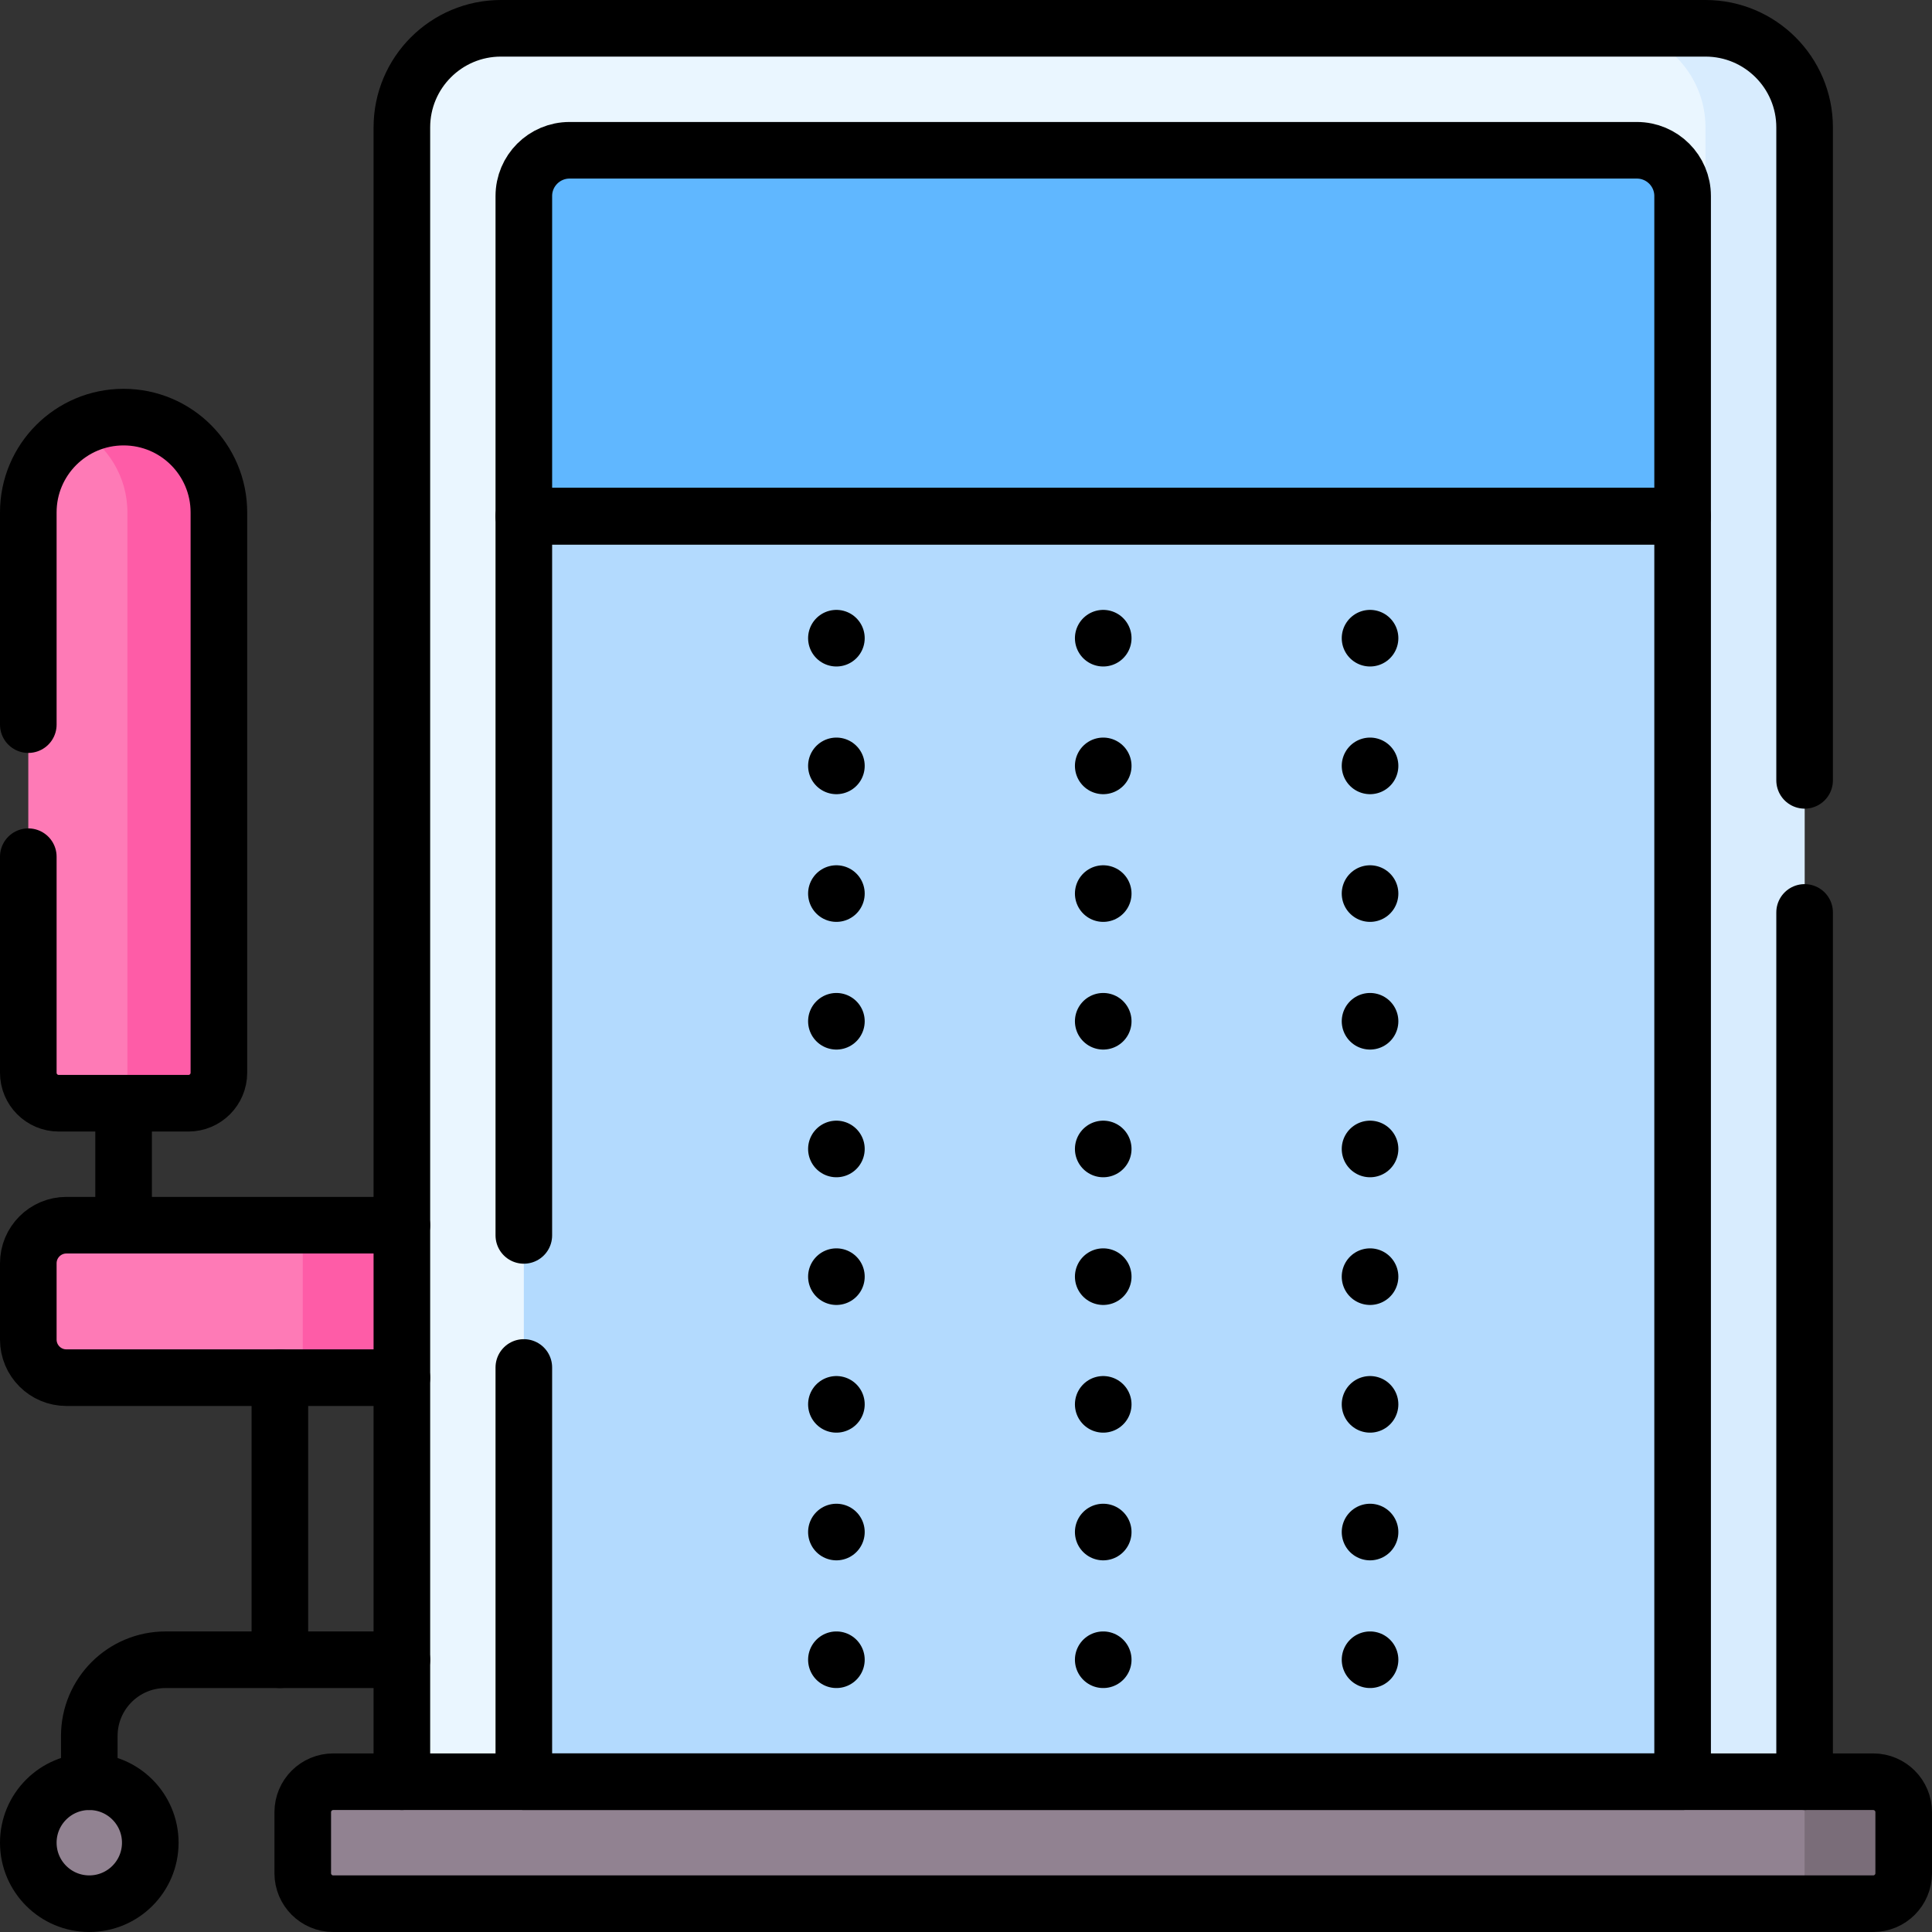
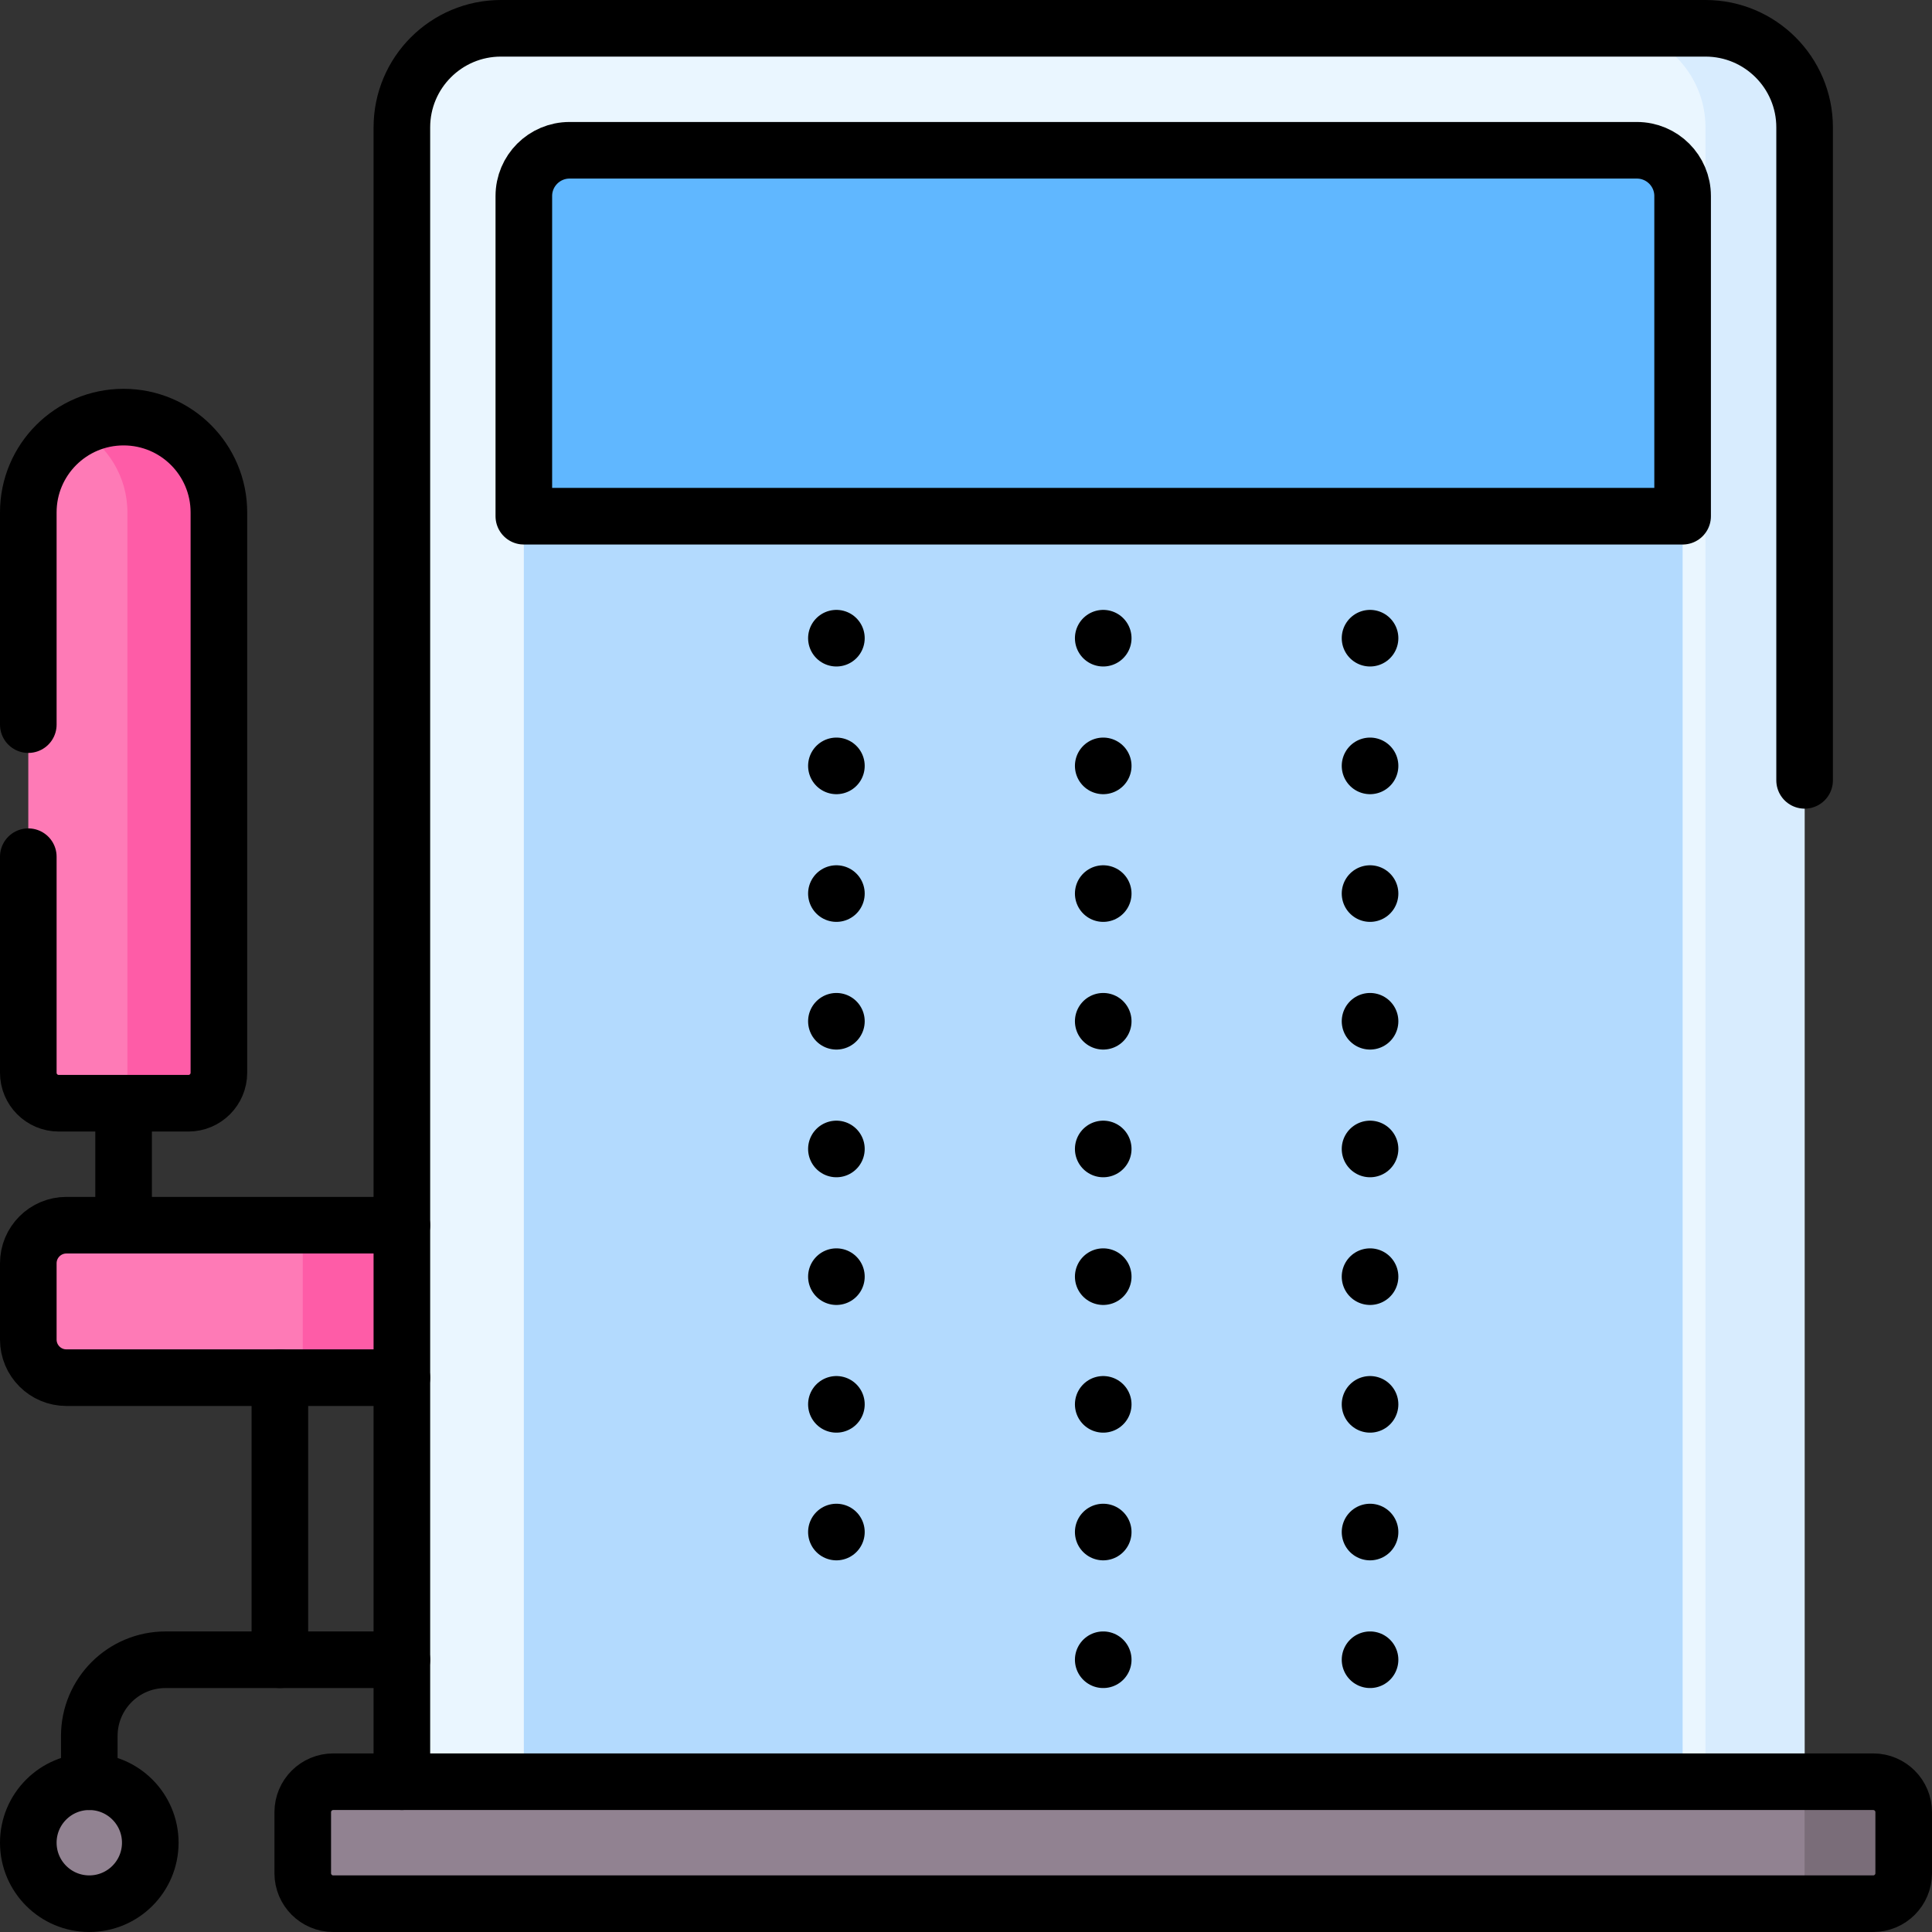
<svg xmlns="http://www.w3.org/2000/svg" version="1.1" id="Capa_1" x="0px" y="0px" viewBox="0 0 512 512" style="enable-background:new 0 0 512 512;" xml:space="preserve">
  <rect x="0" y="0" width="512" height="512" fill="#333333" stroke="none" />
  <g>
    <g>
      <g>
        <path style="fill:#FE7AB6;" d="M106.496,365.098H17.602c-5.579,0-10.102-4.523-10.102-10.102v-20.203&#10;&#09;&#09;&#09;&#09;c0-5.579,4.523-10.102,10.102-10.102h88.894V365.098z" />
        <rect x="80.232" y="324.691" style="fill:#FE5CA7;" width="26.264" height="40.407" />
        <path style="fill:#FE7AB6;" d="M49.927,292.366H15.581c-4.463,0-8.081-3.618-8.081-8.081V135.791&#10;&#09;&#09;&#09;&#09;c0-13.947,11.307-25.254,25.254-25.254h0c13.947,0,25.254,11.307,25.254,25.254v148.494&#10;&#09;&#09;&#09;&#09;C58.008,288.748,54.39,292.366,49.927,292.366z" />
        <path style="fill:#FE5CA7;" d="M32.754,110.537c-4.393,0-8.523,1.124-12.122,3.097c7.826,4.29,13.132,12.603,13.132,22.157&#10;&#09;&#09;&#09;&#09;v148.494c0,4.463-3.618,8.081-8.081,8.081h24.244c4.463,0,8.081-3.618,8.081-8.081V135.791&#10;&#09;&#09;&#09;&#09;C58.008,121.843,46.702,110.537,32.754,110.537z" />
        <circle style="fill:#918291;" cx="23.663" cy="488.337" r="16.163" />
      </g>
      <g>
        <path style="fill:#EAF6FF;" d="M478.236,472.175h-371.74V33.764c0-14.505,11.759-26.264,26.264-26.264h319.211&#10;&#09;&#09;&#09;&#09;c14.505,0,26.264,11.759,26.264,26.264V472.175z" />
        <path style="fill:#D8ECFE;" d="M451.972,7.5h-26.264c14.505,0,26.264,11.759,26.264,26.264v438.411h26.264V33.764&#10;&#09;&#09;&#09;&#09;C478.236,19.259,466.477,7.5,451.972,7.5z" />
        <rect x="124.679" y="150.943" transform="matrix(-1.836970e-16 1 -1 -1.836970e-16 596.854 12.122)" style="fill:#B3DAFE;" width="335.374" height="307.089" />
        <g>
          <path style="fill:#60B7FF;" d="M138.821,136.801V51.947c0-6.695,5.427-12.122,12.122-12.122h282.846&#10;&#09;&#09;&#09;&#09;&#09;c6.695,0,12.122,5.427,12.122,12.122v84.854H138.821z" />
        </g>
        <path style="fill:#918291;" d="M496.419,504.5H88.313c-4.463,0-8.081-3.618-8.081-8.081v-16.163c0-4.463,3.618-8.081,8.081-8.081&#10;&#09;&#09;&#09;&#09;h408.106c4.463,0,8.081,3.618,8.081,8.081v16.163C504.5,500.882,500.882,504.5,496.419,504.5z" />
        <path style="fill:#7A6D79;" d="M496.419,472.175h-26.264c4.463,0,8.081,3.618,8.081,8.081v16.163&#10;&#09;&#09;&#09;&#09;c0,4.463-3.618,8.081-8.081,8.081h26.264c4.463,0,8.081-3.618,8.081-8.081v-16.163&#10;&#09;&#09;&#09;&#09;C504.5,475.793,500.882,472.175,496.419,472.175z" />
      </g>
    </g>
    <g>
      <path style="fill:none;stroke:#000000;stroke-width:15;stroke-linecap:round;stroke-linejoin:round;stroke-miterlimit:10;" d="&#10;&#09;&#09;&#09;M106.496,365.098H17.602c-5.579,0-10.102-4.523-10.102-10.102v-20.203c0-5.579,4.523-10.102,10.102-10.102h88.894" />
      <path style="fill:none;stroke:#000000;stroke-width:15;stroke-linecap:round;stroke-linejoin:round;stroke-miterlimit:10;" d="&#10;&#09;&#09;&#09;M7.5,227.033v57.247c0,4.47,3.62,8.09,8.08,8.09h34.35c4.46,0,8.08-3.62,8.08-8.09V135.79c0-6.97-2.83-13.29-7.4-17.86&#10;&#09;&#09;&#09;s-10.89-7.39-17.86-7.39c-13.94,0-25.25,11.3-25.25,25.25v56.243" />
      <path style="fill:none;stroke:#000000;stroke-width:15;stroke-linecap:round;stroke-linejoin:round;stroke-miterlimit:10;" d="&#10;&#09;&#09;&#09;M23.663,472.175v-12.122c0-11.158,9.045-20.203,20.203-20.203h62.63" />
      <circle style="fill:none;stroke:#000000;stroke-width:15;stroke-linecap:round;stroke-linejoin:round;stroke-miterlimit:10;" cx="23.663" cy="488.337" r="16.163" />
      <line style="fill:none;stroke:#000000;stroke-width:15;stroke-linecap:round;stroke-linejoin:round;stroke-miterlimit:10;" x1="32.754" y1="292.366" x2="32.754" y2="324.691" />
      <line style="fill:none;stroke:#000000;stroke-width:15;stroke-linecap:round;stroke-linejoin:round;stroke-miterlimit:10;" x1="74.171" y1="365.098" x2="74.171" y2="439.85" />
-       <polyline style="fill:none;stroke:#000000;stroke-width:15;stroke-linecap:round;stroke-linejoin:round;stroke-miterlimit:10;" points="&#10;&#09;&#09;&#09;138.82,362.394 138.82,472.17 445.91,472.17 445.91,136.8 138.82,136.8 138.82,327.394 &#09;&#09;" />
      <path style="fill:none;stroke:#000000;stroke-width:15;stroke-linecap:round;stroke-linejoin:round;stroke-miterlimit:10;" d="&#10;&#09;&#09;&#09;M138.821,136.801V51.947c0-6.695,5.427-12.122,12.122-12.122h282.846c6.695,0,12.122,5.427,12.122,12.122v84.854H138.821z" />
-       <line style="fill:none;stroke:#000000;stroke-width:15;stroke-linecap:round;stroke-linejoin:round;stroke-miterlimit:10;" x1="478.24" y1="472.17" x2="478.24" y2="241.801" />
      <path style="fill:none;stroke:#000000;stroke-width:15;stroke-linecap:round;stroke-linejoin:round;stroke-miterlimit:10;" d="&#10;&#09;&#09;&#09;M106.5,472.17V33.76c0-14.5,11.75-26.26,26.26-26.26h319.21c14.51,0,26.27,11.76,26.27,26.26v173.041" />
      <path style="fill:none;stroke:#000000;stroke-width:15;stroke-linecap:round;stroke-linejoin:round;stroke-miterlimit:10;" d="&#10;&#09;&#09;&#09;M496.419,504.5H88.313c-4.463,0-8.081-3.618-8.081-8.081v-16.163c0-4.463,3.618-8.081,8.081-8.081h408.106&#10;&#09;&#09;&#09;c4.463,0,8.081,3.618,8.081,8.081v16.163C504.5,500.882,500.882,504.5,496.419,504.5z" />
      <g>
        <g>
          <line style="fill:none;stroke:#000000;stroke-width:15;stroke-linecap:round;stroke-linejoin:round;" x1="363.077" y1="169.126" x2="363.077" y2="169.126" />
          <line style="fill:none;stroke:#000000;stroke-width:15;stroke-linecap:round;stroke-linejoin:round;stroke-dasharray:0,33.84;" x1="363.077" y1="202.966" x2="363.077" y2="422.929" />
          <line style="fill:none;stroke:#000000;stroke-width:15;stroke-linecap:round;stroke-linejoin:round;" x1="363.077" y1="439.849" x2="363.077" y2="439.849" />
        </g>
      </g>
      <g>
        <g>
          <line style="fill:none;stroke:#000000;stroke-width:15;stroke-linecap:round;stroke-linejoin:round;" x1="292.366" y1="169.126" x2="292.366" y2="169.126" />
          <line style="fill:none;stroke:#000000;stroke-width:15;stroke-linecap:round;stroke-linejoin:round;stroke-dasharray:0,33.84;" x1="292.366" y1="202.966" x2="292.366" y2="422.929" />
          <line style="fill:none;stroke:#000000;stroke-width:15;stroke-linecap:round;stroke-linejoin:round;" x1="292.366" y1="439.849" x2="292.366" y2="439.849" />
        </g>
      </g>
      <g>
        <g>
          <line style="fill:none;stroke:#000000;stroke-width:15;stroke-linecap:round;stroke-linejoin:round;" x1="221.655" y1="169.126" x2="221.655" y2="169.126" />
          <line style="fill:none;stroke:#000000;stroke-width:15;stroke-linecap:round;stroke-linejoin:round;stroke-dasharray:0,33.84;" x1="221.655" y1="202.966" x2="221.655" y2="422.929" />
-           <line style="fill:none;stroke:#000000;stroke-width:15;stroke-linecap:round;stroke-linejoin:round;" x1="221.655" y1="439.849" x2="221.655" y2="439.849" />
        </g>
      </g>
    </g>
  </g>
  <g>
</g>
  <g>
</g>
  <g>
</g>
  <g>
</g>
  <g>
</g>
  <g>
</g>
  <g>
</g>
  <g>
</g>
  <g>
</g>
  <g>
</g>
  <g>
</g>
  <g>
</g>
  <g>
</g>
  <g>
</g>
  <g>
</g>
</svg>